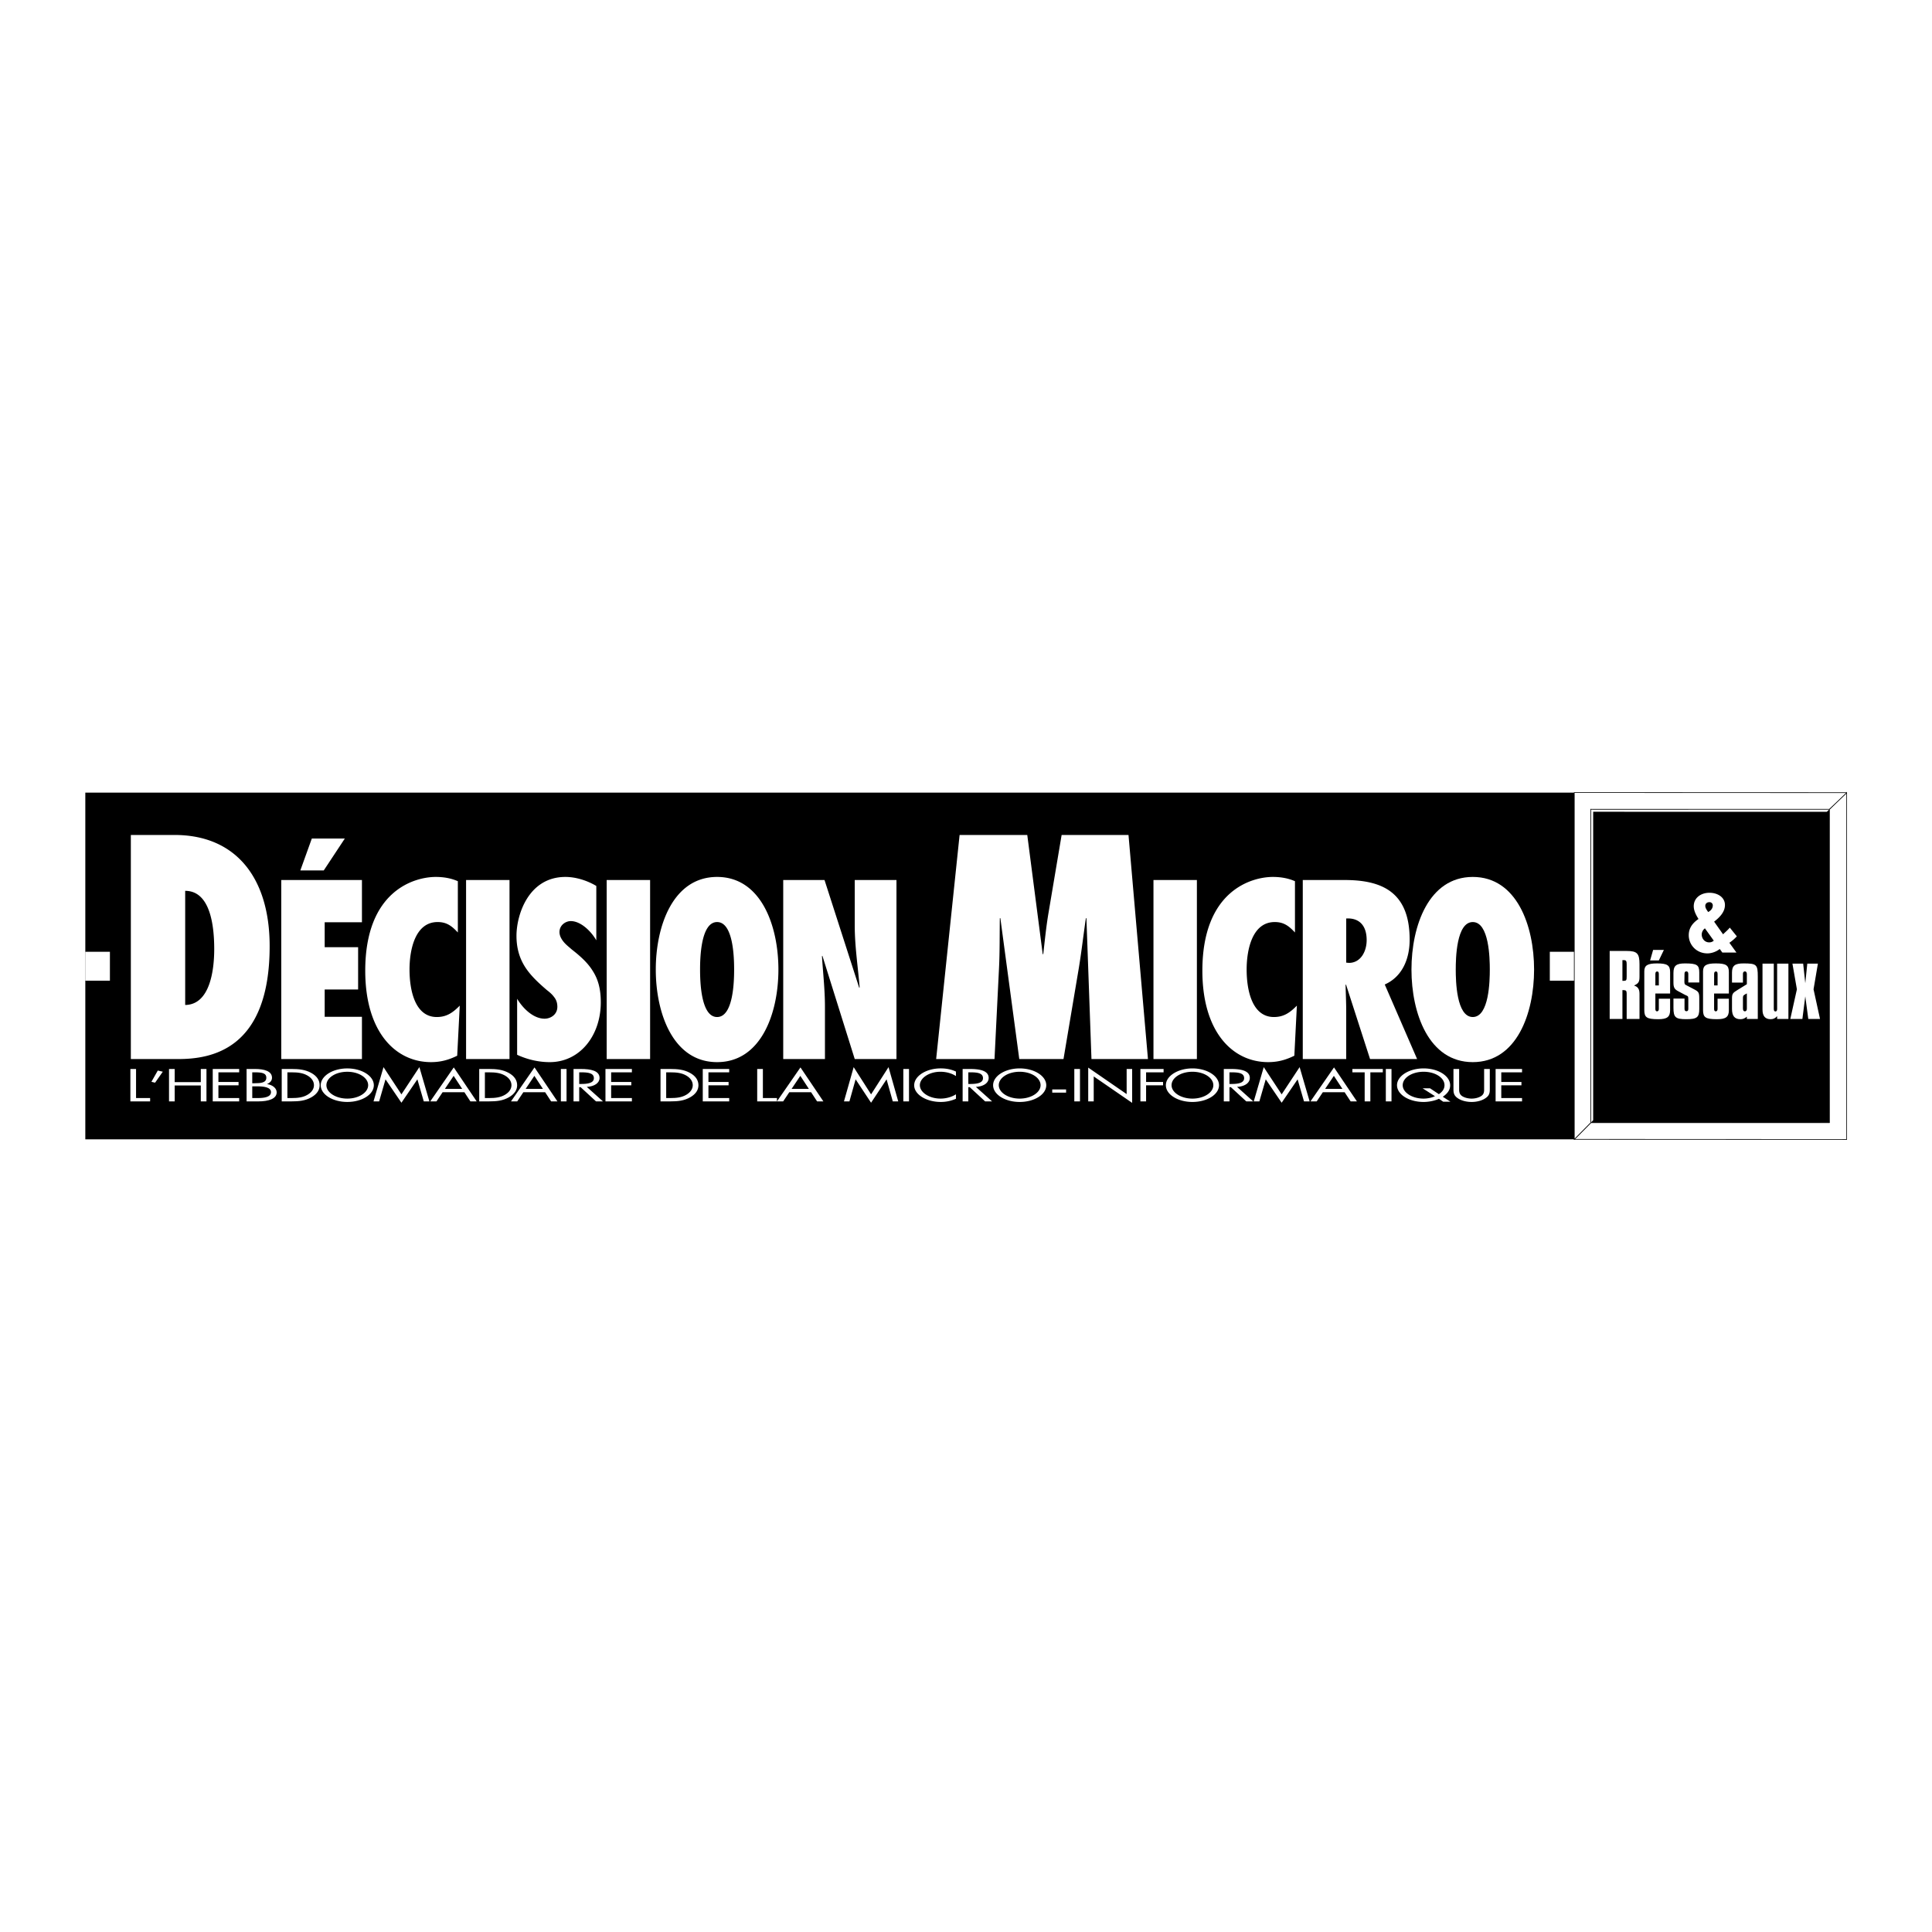
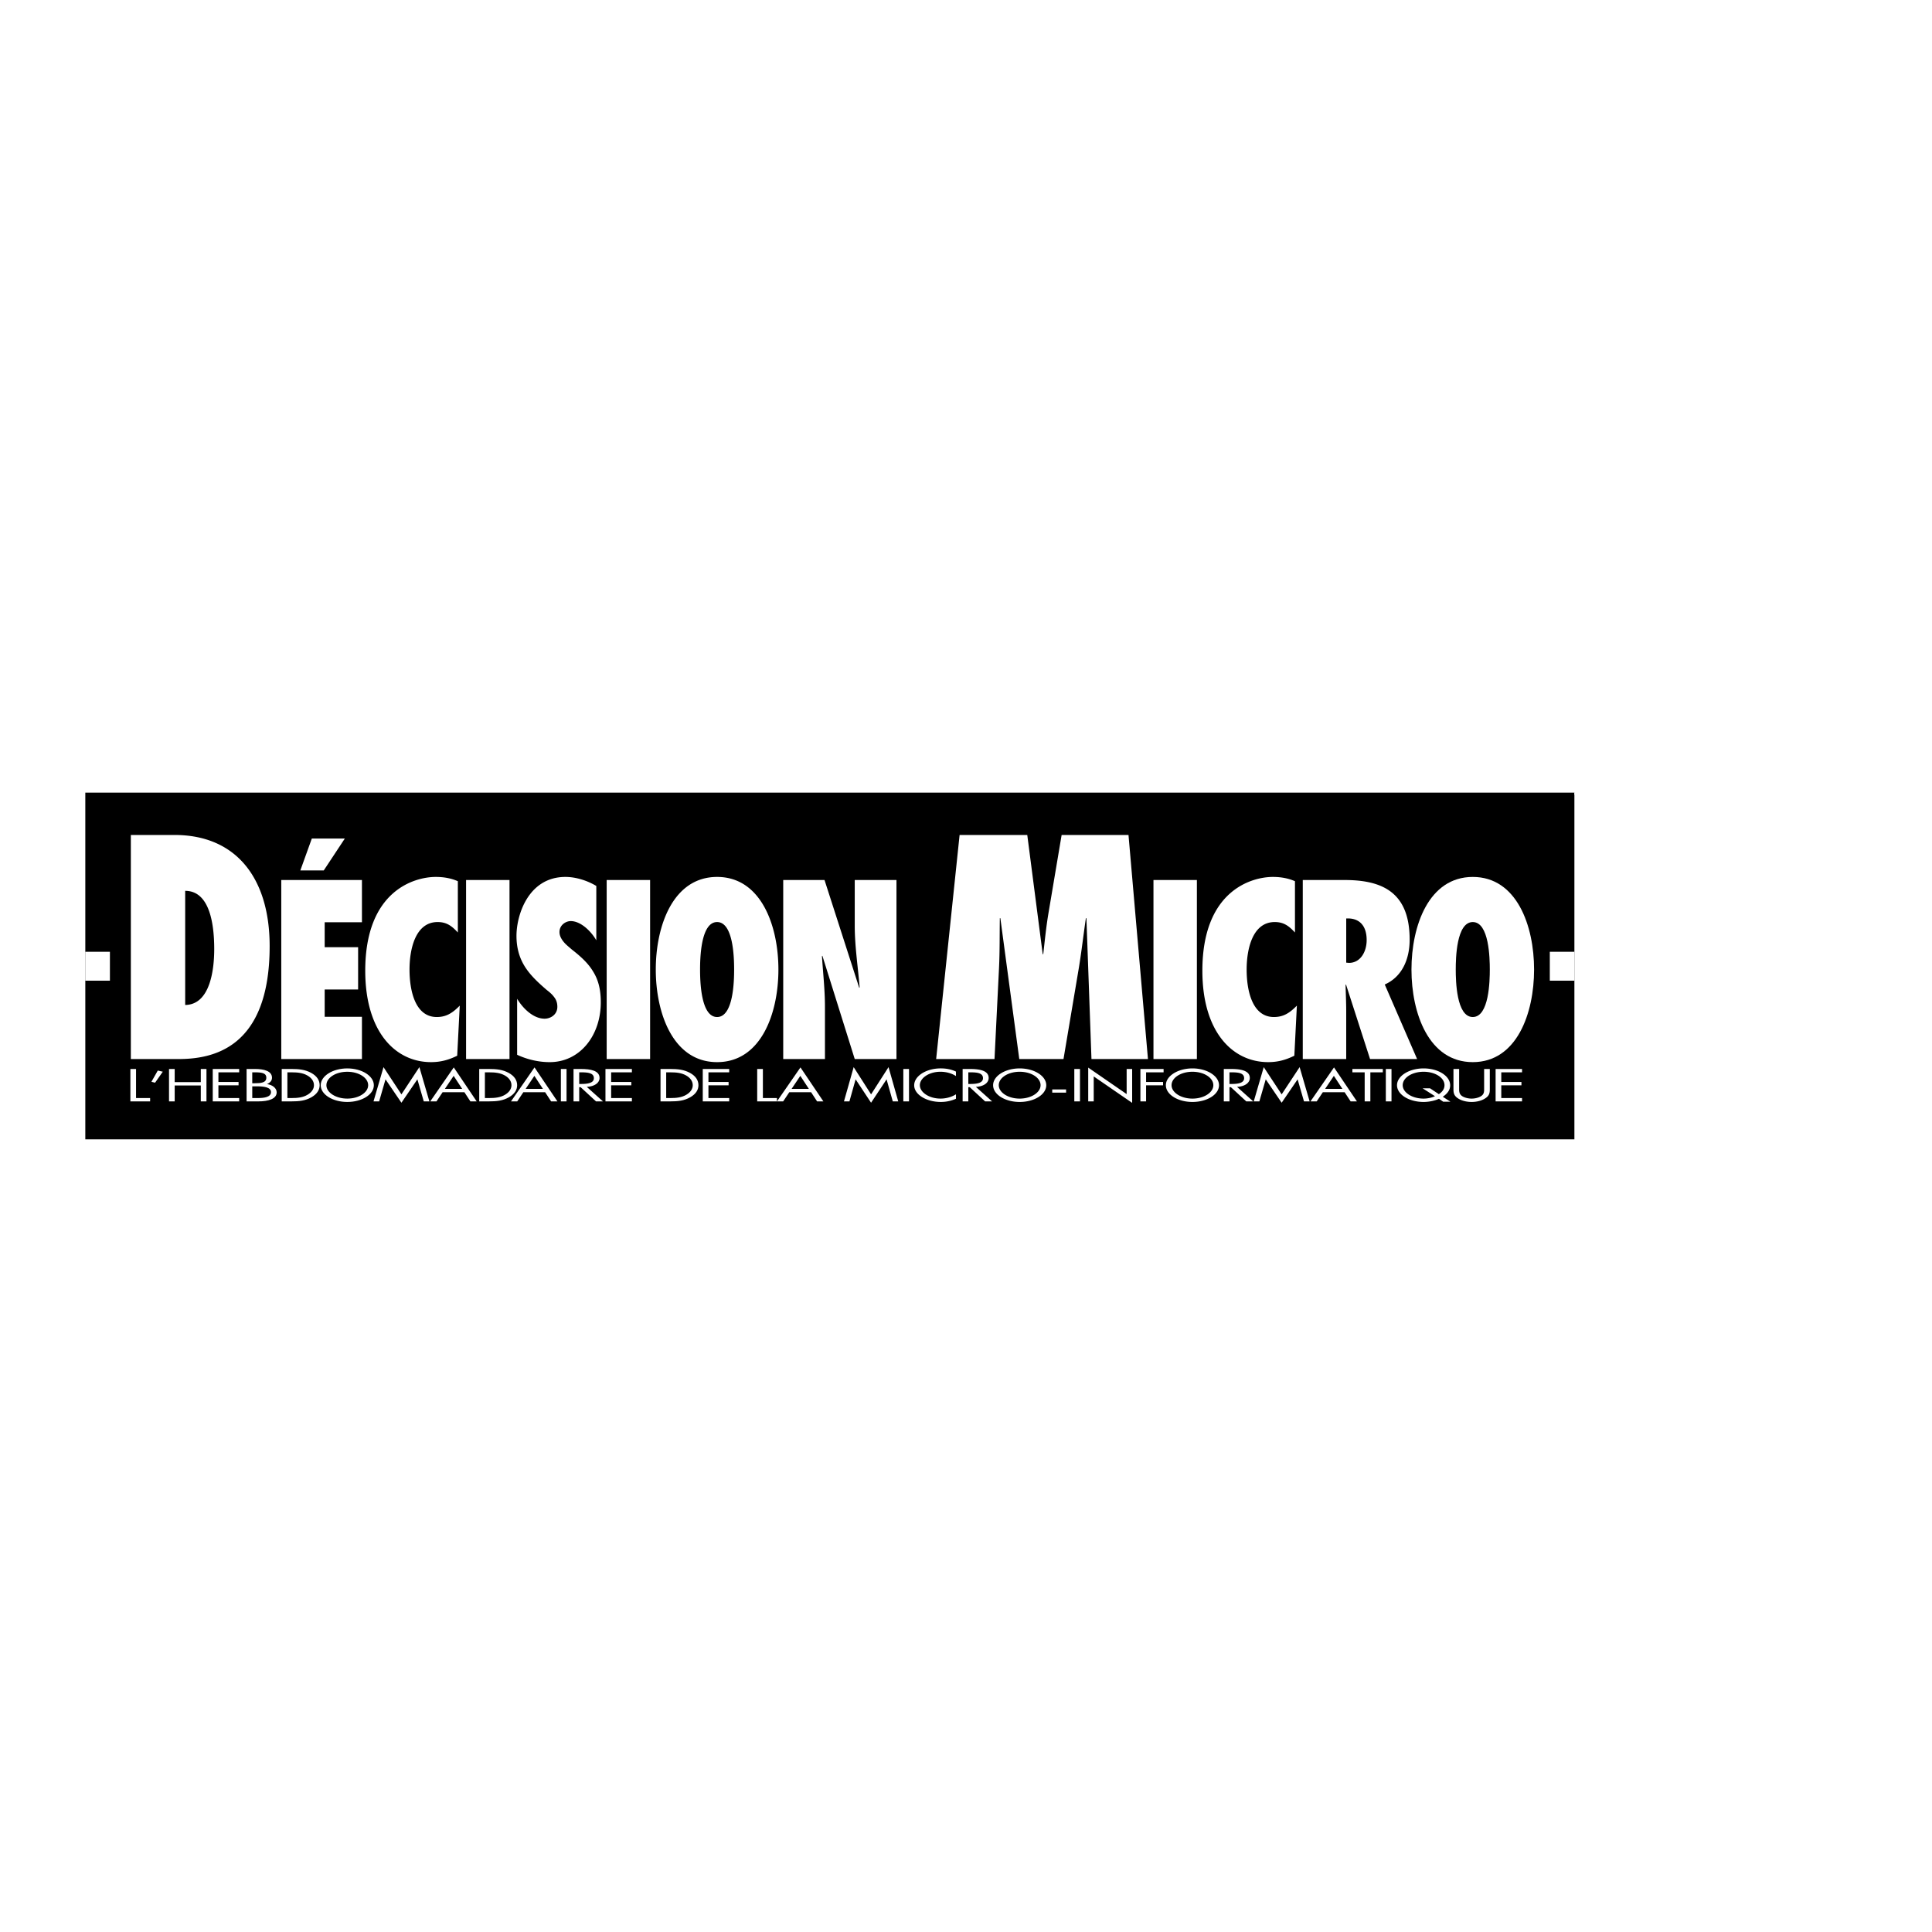
<svg xmlns="http://www.w3.org/2000/svg" width="2500" height="2500" viewBox="0 0 192.756 192.756">
  <g fill-rule="evenodd" clip-rule="evenodd">
    <path fill="#fff" d="M0 0h192.756v192.756H0V0z" />
-     <path d="M184.166 113.664V79.09H157.08v34.574h27.086z" />
-     <path fill="#fff" stroke="#000" stroke-width=".063" stroke-miterlimit="2.613" d="M182.52 112.039V80.742l1.724-1.667v34.607l-27.178-.012 1.641-1.656 23.813-.002v.027z" />
    <path d="M157.078 113.672V79.081H8.512v34.591h148.566z" />
    <path fill="#fff" d="M157.086 97.842v-2.884h-2.461v2.884h2.461zM13.574 109.553h1.404v.334h-1.97v-3.235h.566v2.901zM16.242 106.924l-.77 1.097-.365-.089.635-1.123.5.115zM20.033 107.965v-1.313h.566v3.235h-.566v-1.588h-2.604v1.588h-.566v-3.235h.566v1.313h2.604zM21.225 106.652h2.637v.334h-2.071v.961h2.01v.336h-2.01v1.27h2.071v.334h-2.637v-3.235zM24.602 106.652h.836c.924 0 1.7.213 1.7.875 0 .262-.155.484-.499.631.607.094.965.441.965.828 0 .643-.816.9-1.821.9h-1.181v-3.234zm.566 2.901h.567c.634 0 1.302-.1 1.302-.592 0-.502-.755-.576-1.376-.576h-.493v1.168zm0-1.477h.216c.641 0 1.187-.047 1.187-.549 0-.49-.485-.541-1.181-.541h-.223v1.09h.001zM28.107 106.652h.958c.762 0 1.383.064 1.983.391.58.316.843.75.843 1.23 0 .473-.27.889-.83 1.207-.607.342-1.214.406-2.01.406h-.944v-3.234zm.978 2.901c.621 0 1.14-.057 1.605-.334.418-.25.634-.588.634-.949 0-.369-.223-.725-.661-.971-.465-.262-.978-.312-1.578-.312h-.412v2.566h.412zM37.299 108.273c0 .932-1.2 1.67-2.65 1.67s-2.651-.738-2.651-1.67c0-.926 1.201-1.678 2.651-1.678s2.65.753 2.65 1.678zm-4.735-.003c0 .729.931 1.338 2.084 1.338s2.084-.609 2.084-1.338c0-.734-.917-1.34-2.084-1.34s-2.084.605-2.084 1.34zM38.263 106.467l1.787 2.717 1.792-2.717.998 3.42h-.56l-.633-2.188h-.013l-1.584 2.321-1.578-2.321h-.014l-.632 2.188h-.561l.998-3.42zM44.16 108.969l-.614.918h-.621l2.347-3.391 2.287 3.391h-.627l-.6-.918H44.16zm1.1-1.631l-.87 1.297h1.72l-.85-1.297zM47.812 106.652h.958c.762 0 1.383.064 1.983.391.58.316.843.75.843 1.23 0 .473-.27.889-.83 1.207-.607.342-1.214.406-2.01.406h-.944v-3.234zm.978 2.901c.621 0 1.14-.057 1.605-.334.418-.25.634-.588.634-.949 0-.369-.222-.725-.661-.971-.465-.262-.978-.312-1.579-.312h-.411v2.566h.412zM52.216 108.969l-.614.918h-.621l2.347-3.391 2.287 3.391h-.627l-.601-.918h-2.171zm1.099-1.631l-.87 1.297h1.72l-.85-1.297zM56.524 109.887h-.566v-3.235h.566v3.235zM57.787 109.887h-.566v-3.234h.735c.965 0 1.862.162 1.862.893 0 .496-.493.85-1.275.893l1.619 1.449h-.695l-1.538-1.42h-.142v1.419zm0-1.739h.175c.641 0 1.289-.076 1.289-.578 0-.533-.614-.584-1.295-.584h-.168v1.162h-.001zM60.407 106.652h2.637v.334h-2.07v.961h2.01v.336h-2.01v1.27h2.07v.334h-2.637v-3.235zM65.9 106.652h.958c.762 0 1.383.064 1.983.391.58.316.843.75.843 1.23 0 .473-.27.889-.829 1.207-.607.342-1.214.406-2.011.406H65.9v-3.234zm.978 2.901c.621 0 1.14-.057 1.605-.334.418-.25.634-.588.634-.949 0-.369-.223-.725-.661-.971-.465-.262-.978-.312-1.578-.312h-.412v2.566h.412zM70.115 106.652h2.637v.334h-2.071v.961h2.01v.336h-2.01v1.27h2.071v.334h-2.637v-3.235zM76.113 109.553h1.403v.334h-1.97v-3.235h.567v2.901z" />
    <path d="M78.75 108.969l-.614.918h-.62l2.347-3.391 2.287 3.391h-.627l-.6-.918H78.75zm1.099-1.631l-.87 1.297h1.72l-.85-1.297zM85.171 106.467l1.736 2.717 1.742-2.717.969 3.42h-.545l-.615-2.188h-.012l-1.539 2.321-1.532-2.321h-.014l-.614 2.188h-.544l.968-3.42zM90.691 109.887h-.566v-3.235h.566v3.235zM95.377 107.359c-.405-.266-.965-.43-1.552-.43-1.133 0-2.05.627-2.05 1.34s.924 1.338 2.064 1.338c.573 0 1.133-.17 1.538-.428v.445a3.693 3.693 0 0 1-1.518.318c-1.437 0-2.65-.742-2.65-1.66 0-.928 1.193-1.688 2.65-1.688.566 0 1.066.104 1.518.318v.447zM96.608 109.887h-.566v-3.234h.735c.965 0 1.862.162 1.862.893 0 .496-.492.85-1.275.893l1.619 1.449h-.695l-1.537-1.42h-.142v1.419h-.001zm0-1.739h.176c.64 0 1.289-.076 1.289-.578 0-.533-.613-.584-1.295-.584h-.169v1.162h-.001zM104.385 108.273c0 .932-1.201 1.67-2.652 1.67-1.449 0-2.65-.738-2.65-1.67 0-.926 1.201-1.678 2.65-1.678 1.451.001 2.652.753 2.652 1.678zm-4.737-.003c0 .729.932 1.338 2.084 1.338 1.154 0 2.086-.609 2.086-1.338 0-.734-.918-1.34-2.086-1.34-1.166 0-2.084.605-2.084 1.34zM106.365 108.693v.319h-1.383v-.319h1.383zM107.75 109.887h-.566v-3.235h.566v3.235zM108.572 106.514l3.834 2.644v-2.506h.549v3.381l-3.834-2.638v2.492h-.549v-3.373zM114.346 106.986v.961h1.693v.336h-1.693v1.604h-.567v-3.235h2.313v.334h-1.746zM121.621 108.273c0 .932-1.201 1.67-2.65 1.67-1.451 0-2.652-.738-2.652-1.67 0-.926 1.201-1.678 2.652-1.678 1.449.001 2.65.753 2.65 1.678zm-4.734-.003c0 .729.93 1.338 2.084 1.338 1.152 0 2.084-.609 2.084-1.338 0-.734-.918-1.34-2.084-1.34-1.168 0-2.084.605-2.084 1.34zM122.664 109.887h-.566v-3.234h.734c.965 0 1.861.162 1.861.893 0 .496-.492.85-1.273.893l1.617 1.449h-.693l-1.539-1.42h-.141v1.419zm0-1.739h.176c.641 0 1.287-.076 1.287-.578 0-.533-.613-.584-1.295-.584h-.168v1.162zM126.084 106.467l1.787 2.717 1.793-2.717.998 3.42h-.562l-.633-2.188h-.012l-1.584 2.321-1.578-2.321h-.014l-.633 2.188h-.56l.998-3.42zM131.98 108.969l-.613.918h-.621l2.348-3.391 2.287 3.391h-.627l-.602-.918h-2.172zm1.1-1.631l-.869 1.297h1.719l-.85-1.297zM136.721 109.887h-.567v-2.901h-1.226v-.334h3.035v.334h-1.242v2.901zM138.83 109.887h-.566v-3.235h.566v3.235zM143.564 109.625c-.42.203-1.02.318-1.531.318-1.451 0-2.652-.738-2.652-1.67 0-.926 1.201-1.678 2.652-1.678 1.469 0 2.65.76 2.65 1.688 0 .449-.256.814-.736 1.141l.764.494h-.723l-.424-.293zm-.007-.459c.377-.254.561-.549.561-.896 0-.738-.918-1.34-2.084-1.34-1.168 0-2.086.605-2.086 1.34 0 .729.932 1.338 2.086 1.338.377 0 .822-.09 1.133-.24l-1.229-.785h.742l.877.583zM145.578 108.578c0 .24-.014.516.223.721.223.197.654.309 1.025.309.363 0 .762-.105.998-.287.27-.205.248-.488.248-.742v-1.926h.566v2.025c0 .352-.039.631-.443.896-.352.24-.857.369-1.369.369-.48 0-.973-.115-1.316-.33-.445-.271-.498-.566-.498-.936v-2.025h.566v1.926zM149.217 106.652h2.638v.334h-2.072v.961h2.012v.336h-2.012v1.27h2.072v.334h-2.638v-3.235zM13.054 83.305h4.359c6.167 0 9.49 4.329 9.49 11.089 0 10.318-5.821 11.268-9.118 11.268h-4.731V83.305zm5.422 16.961c2.472-.029 2.897-3.469 2.897-5.575 0-2.431-.425-5.812-2.897-5.812v11.387zM28.062 87.8h8.049v4.216h-3.717v2.488h3.335v4.217h-3.335v2.724h3.717v4.217h-8.049V87.8zM45.68 93.035c-.616-.663-1.125-1.042-2.018-1.042-2.251 0-2.804 2.771-2.804 4.738 0 2.084.552 4.738 2.719 4.738.977 0 1.593-.426 2.293-1.137l-.255 4.998c-.871.426-1.656.639-2.612.639-3.546 0-6.562-3.008-6.562-9.119 0-8.007 4.927-9.358 7.03-9.358.765 0 1.508.119 2.209.426v5.117zM46.501 105.662V87.8h4.333v17.862h-4.333zM51.593 99.645c.595.994 1.635 1.99 2.74 1.99.595 0 1.274-.402 1.274-1.186 0-.426-.127-.734-.34-.994-.191-.26-.446-.475-.722-.688-.85-.734-1.593-1.422-2.145-2.273-.531-.83-.871-1.825-.871-3.127 0-2.084 1.189-5.875 4.885-5.875 1.041 0 2.166.355 3.08.9v5.425c-.51-.9-1.55-1.919-2.549-1.919-.509 0-1.125.403-1.125 1.09 0 .379.191.71.425.995.234.285.552.521.786.735.914.71 1.636 1.374 2.124 2.179.51.805.786 1.754.786 3.104 0 3.316-2.081 5.969-5.097 5.969-1.104 0-2.23-.26-3.25-.734v-5.591h-.001zM60.528 105.662V87.8h4.333v17.862h-4.333zM71.545 87.492c4.397 0 6.117 4.88 6.117 9.239 0 4.359-1.72 9.238-6.117 9.238-4.396 0-6.117-4.879-6.117-9.238s1.721-9.239 6.117-9.239zm0 13.977c1.636 0 1.699-3.625 1.699-4.738s-.063-4.738-1.699-4.738c-1.635 0-1.699 3.625-1.699 4.738s.064 4.738 1.699 4.738zM78.143 87.8h4.12l3.462 10.755.042-.047c-.17-2.062-.489-4.099-.489-6.16V87.8h4.163v17.862h-4.163l-3.229-10.306-.042.047c.106 1.682.298 3.34.298 5.022v5.236h-4.163V87.8h.001zM108.896 105.662l-.504-14.055h-.053c-.24 1.631-.426 3.262-.691 4.893l-1.543 9.162h-4.412l-1.887-14.055h-.053c-.027 1.661 0 3.292-.08 4.952l-.451 9.104H93.4l2.339-22.357h6.752l1.541 11.89h.053c.16-1.394.293-2.757.531-4.151l1.303-7.739h6.672l1.941 22.357h-5.636v-.001zM115.082 105.662V87.8h4.332v17.862h-4.332zM129.199 93.035c-.615-.663-1.125-1.042-2.018-1.042-2.252 0-2.803 2.771-2.803 4.738 0 2.084.551 4.738 2.719 4.738.977 0 1.592-.426 2.293-1.137l-.254 4.998c-.871.426-1.656.639-2.613.639-3.547 0-6.562-3.008-6.562-9.119 0-8.007 4.928-9.358 7.029-9.358.766 0 1.508.119 2.209.426v5.117zM136.691 105.662l-2.4-7.439-.043.047c.021.877.064 1.754.064 2.631v4.762h-4.334V87.8h4.186c3.758 0 6.477 1.232 6.477 5.946 0 1.966-.764 3.719-2.484 4.477l3.229 7.439h-4.695zm-2.103-9.595c1.146 0 1.764-1.114 1.764-2.274 0-1.564-.85-2.227-2.039-2.156v4.406l.275.024z" fill="#fff" />
    <path d="M146.939 87.492c4.396 0 6.117 4.88 6.117 9.239 0 4.359-1.721 9.238-6.117 9.238s-6.117-4.879-6.117-9.238 1.721-9.239 6.117-9.239zm0 13.977c1.635 0 1.699-3.625 1.699-4.738s-.064-4.738-1.699-4.738c-1.637 0-1.699 3.625-1.699 4.738s.063 4.738 1.699 4.738zM10.966 97.842v-2.884H8.504v2.884h2.462zM31.111 83.661h3.292L32.3 86.845h-2.336l1.147-3.184zM158.836 81.032l-1.758-1.765.002-.178.174.002 1.748 1.755-.166.186zM160.598 101.664v-6.786h1.695c1.047 0 1.281.245 1.281 1.333v1.211c0 .539-.088.691-.545.906.389.121.545.355.545.834v2.502h-1.281v-2.533c0-.273-.066-.346-.312-.346h-.111v2.879h-1.272zm1.271-3.805h.1c.291 0 .324-.051.324-.447v-1.211c0-.316-.057-.408-.268-.408h-.156v2.066zM166.627 99.641v1.139c0 .682-.301.906-1.182.906-1.148 0-1.393-.174-1.393-.916v-3.855c0-.592.311-.795 1.27-.795 1.025 0 1.305.184 1.305.865v2.137h-1.471v1.537c0 .162.055.244.166.244s.18-.092.18-.234v-1.027h1.125v-.001zm-1.125-3.817h-.871l.301-1.048h1.072l-.502 1.048zm-.346 2.492h.346v-1.119c0-.203-.045-.273-.168-.273s-.178.08-.178.264v1.128zM166.961 99.629h1.104v1.008c0 .174.057.254.189.254.135 0 .189-.08.189-.244v-.914c0-.285-.012-.326-.133-.387l-.18-.082-.668-.355c-.402-.205-.502-.387-.502-.887v-.945c0-.732.279-.957 1.148-.957 1.193 0 1.428.152 1.428.896v1.006h-1.094v-.854c0-.164-.066-.254-.189-.254-.133 0-.189.08-.189.242l-.012.764c0 .133.012.215.035.244.021.061.066.092.256.184l.68.355c.469.244.514.336.514.967v.988c0 .844-.225 1.027-1.305 1.027-1.07 0-1.271-.184-1.271-1.141v-.915zM172.49 99.641v1.139c0 .682-.301.906-1.182.906-1.148 0-1.395-.174-1.395-.916v-3.855c0-.592.312-.795 1.271-.795 1.025 0 1.305.184 1.305.865v2.137h-1.473v1.537c0 .162.057.244.168.244s.178-.092.178-.234v-1.027h1.128v-.001zm-1.472-1.325h.346v-1.119c0-.203-.045-.273-.166-.273-.123 0-.18.08-.18.264v1.128zM174.285 101.664v-.232c-.213.182-.391.254-.637.254-.578 0-.846-.316-.846-1.018v-1.027c0-.469.066-.58.523-.855l.959-.59v-1.027c0-.152-.078-.254-.189-.254s-.201.09-.201.213v.906h-1.092v-.998c0-.691.289-.916 1.146-.916 1.305 0 1.428.111 1.428 1.312v4.232h-1.091zm0-2.553l-.213.121c-.156.092-.178.133-.178.396v.988c0 .193.066.285.189.285.133 0 .201-.092.201-.266v-1.524h.001zM175.844 96.14h1.127v4.507c0 .174.055.266.156.266.121 0 .178-.082.178-.244V96.14h1.125v5.524h-1.125v-.283c-.189.213-.379.305-.646.305-.547 0-.814-.316-.814-.957V96.14h-.001zM178.619 101.664l.658-2.961-.445-2.563h1.07l.211 1.954.201-1.954h1.059l-.435 2.563.646 2.961h-1.17l-.301-2.258-.289 2.258h-1.205z" fill="#fff" />
    <path fill="#fff" d="M182.52 80.742l-.256.251-23.313-.002v30.769l-.246.26V80.741l23.815.001z" />
-     <path fill="#fff" stroke="#000" stroke-width=".063" stroke-miterlimit="2.613" d="M158.707 80.718v31.302l-1.641 1.662V79.075l27.186.011-1.732 1.656-23.813.002v-.026z" />
-     <path d="M170.885 90.341a.323.323 0 0 0-.338-.333c-.232 0-.41.146-.41.367 0 .235.16.423.285.618.267-.131.463-.367.463-.652zm-.785 2.279a.798.798 0 0 0-.32.603c0 .439.312.797.74.797a.65.65 0 0 0 .463-.171l-.883-1.229zm1.48 2.06c-.33.26-.793.439-1.23.439-1.098 0-1.863-.854-1.863-1.814 0-.708.373-1.205.973-1.62-.242-.382-.475-.822-.475-1.27 0-.822.697-1.343 1.57-1.343.793 0 1.543.432 1.543 1.221 0 .7-.535 1.237-1.08 1.66l.893 1.262c.223-.22.473-.423.67-.667l.703.871a4.187 4.187 0 0 1-.686.602l-.055.041.705.977h-1.408l-.26-.359z" fill="#fff" />
  </g>
</svg>